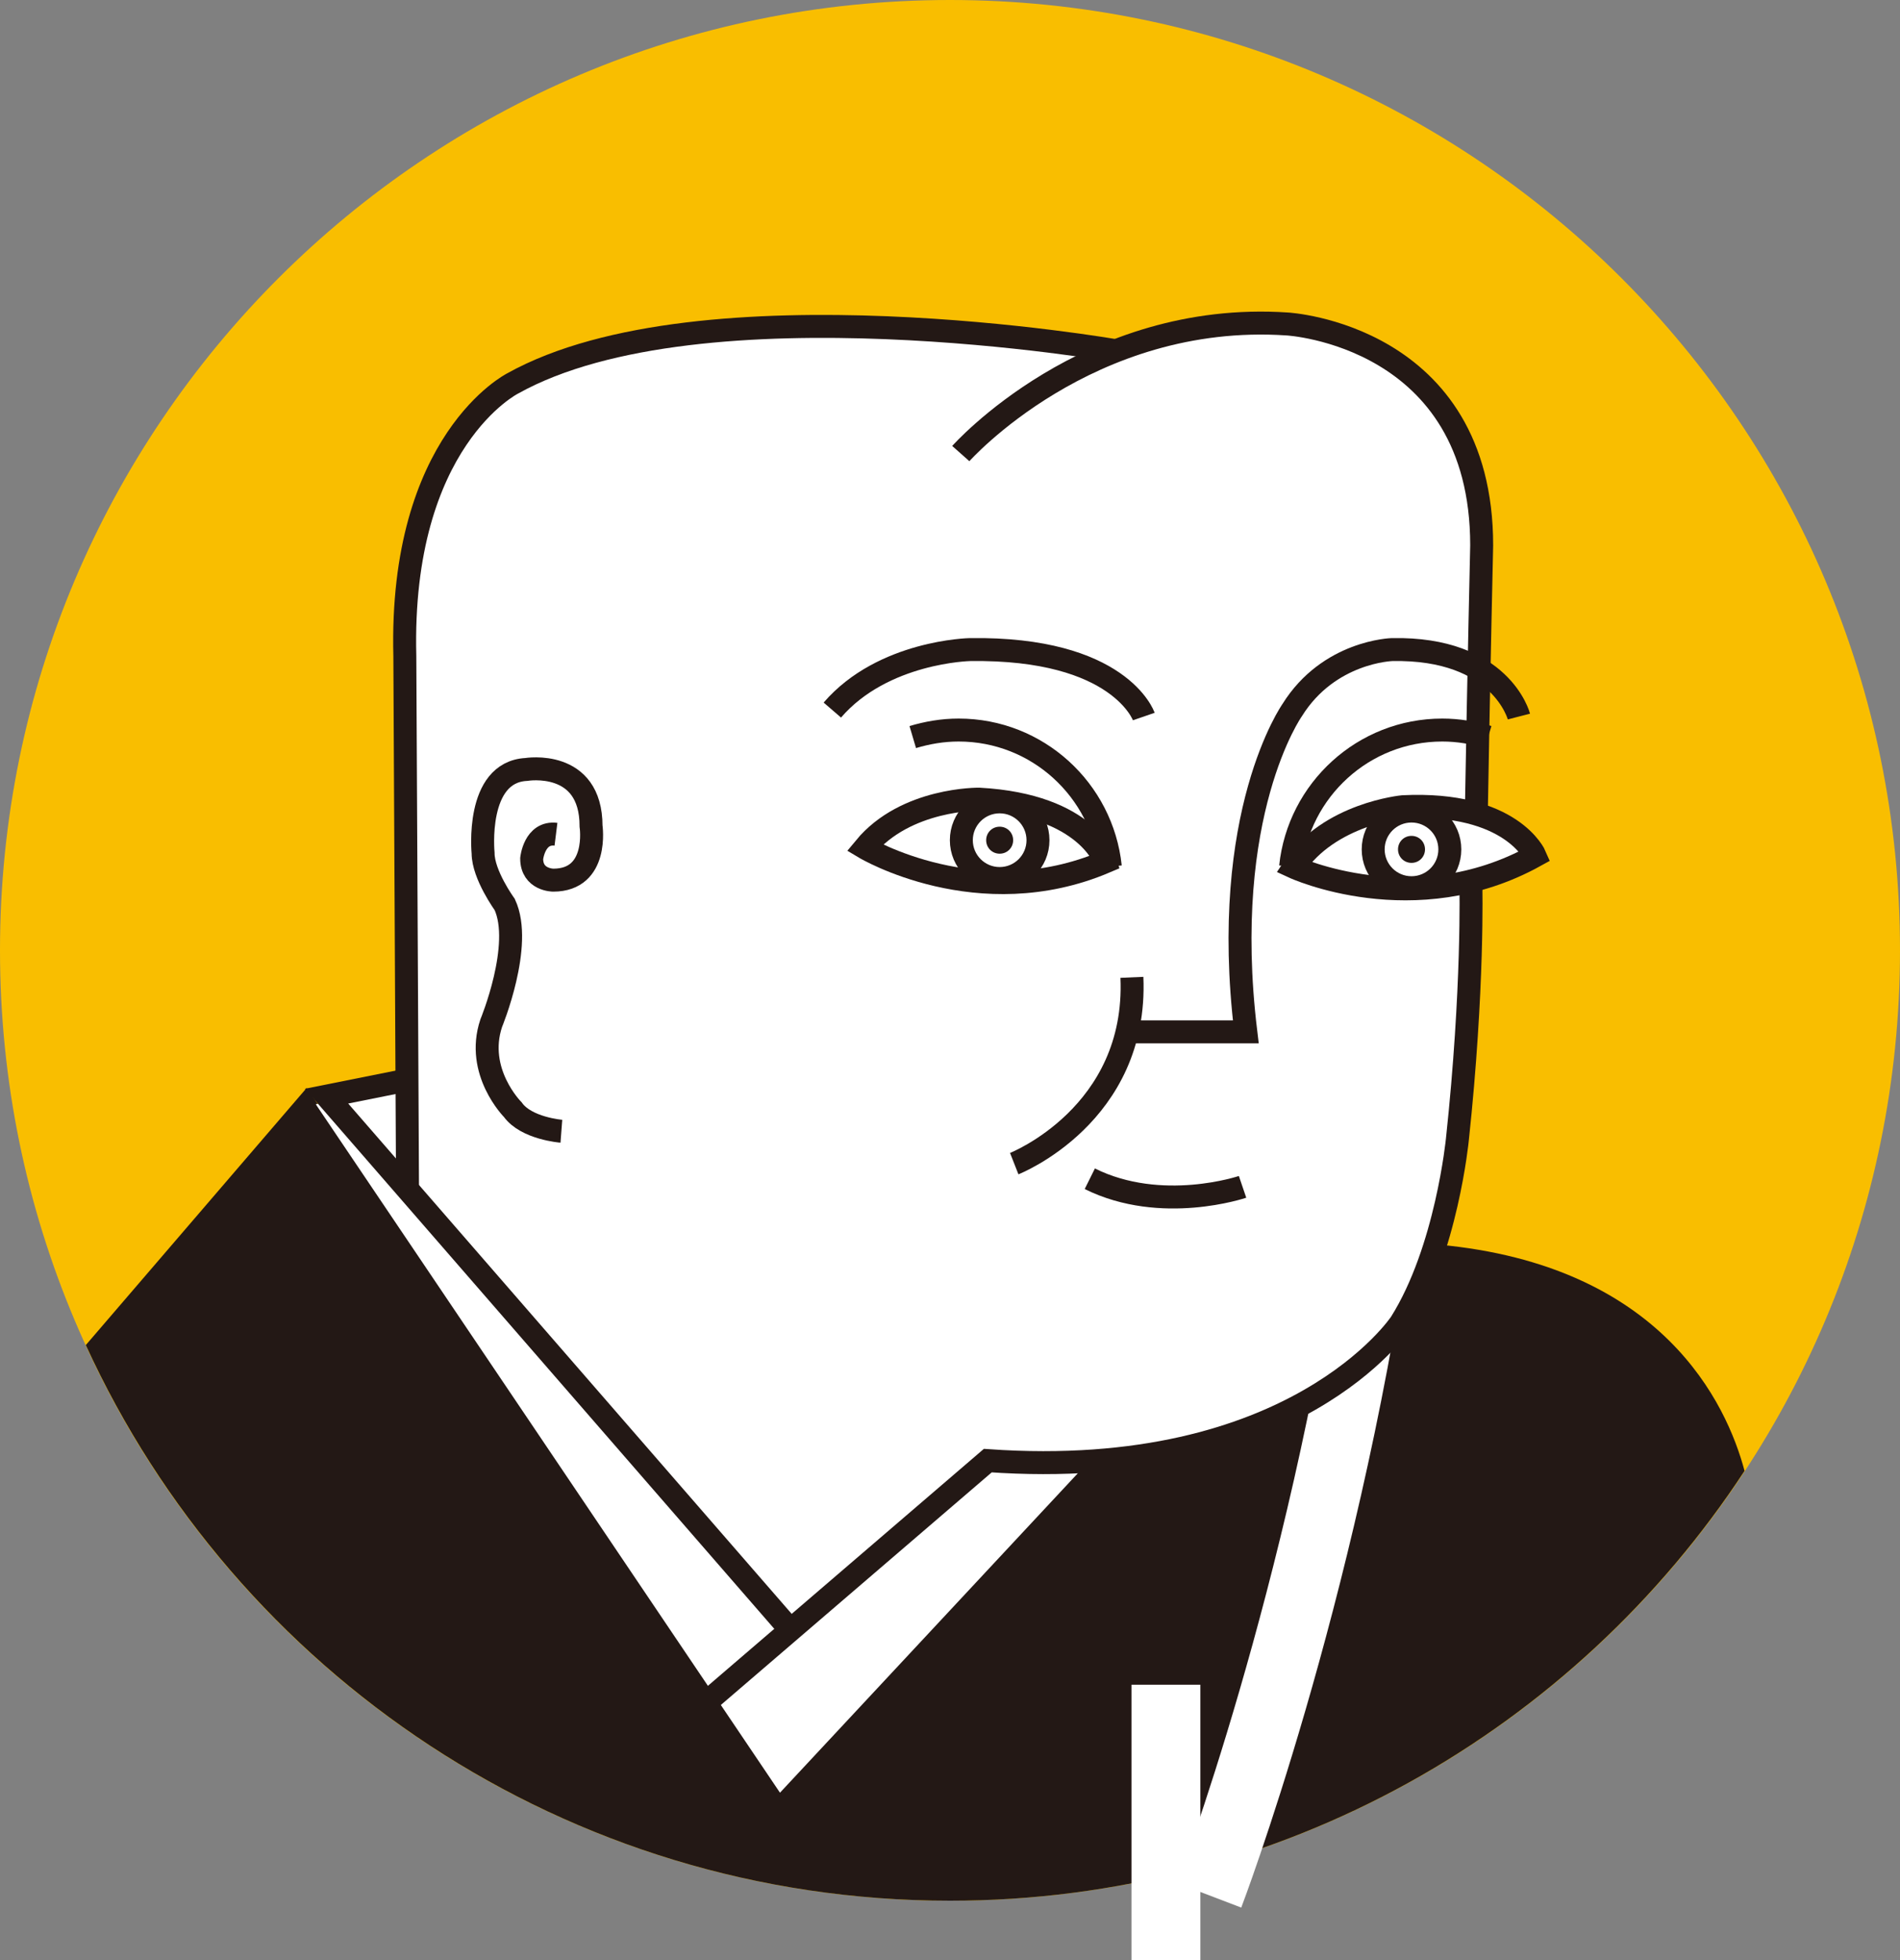
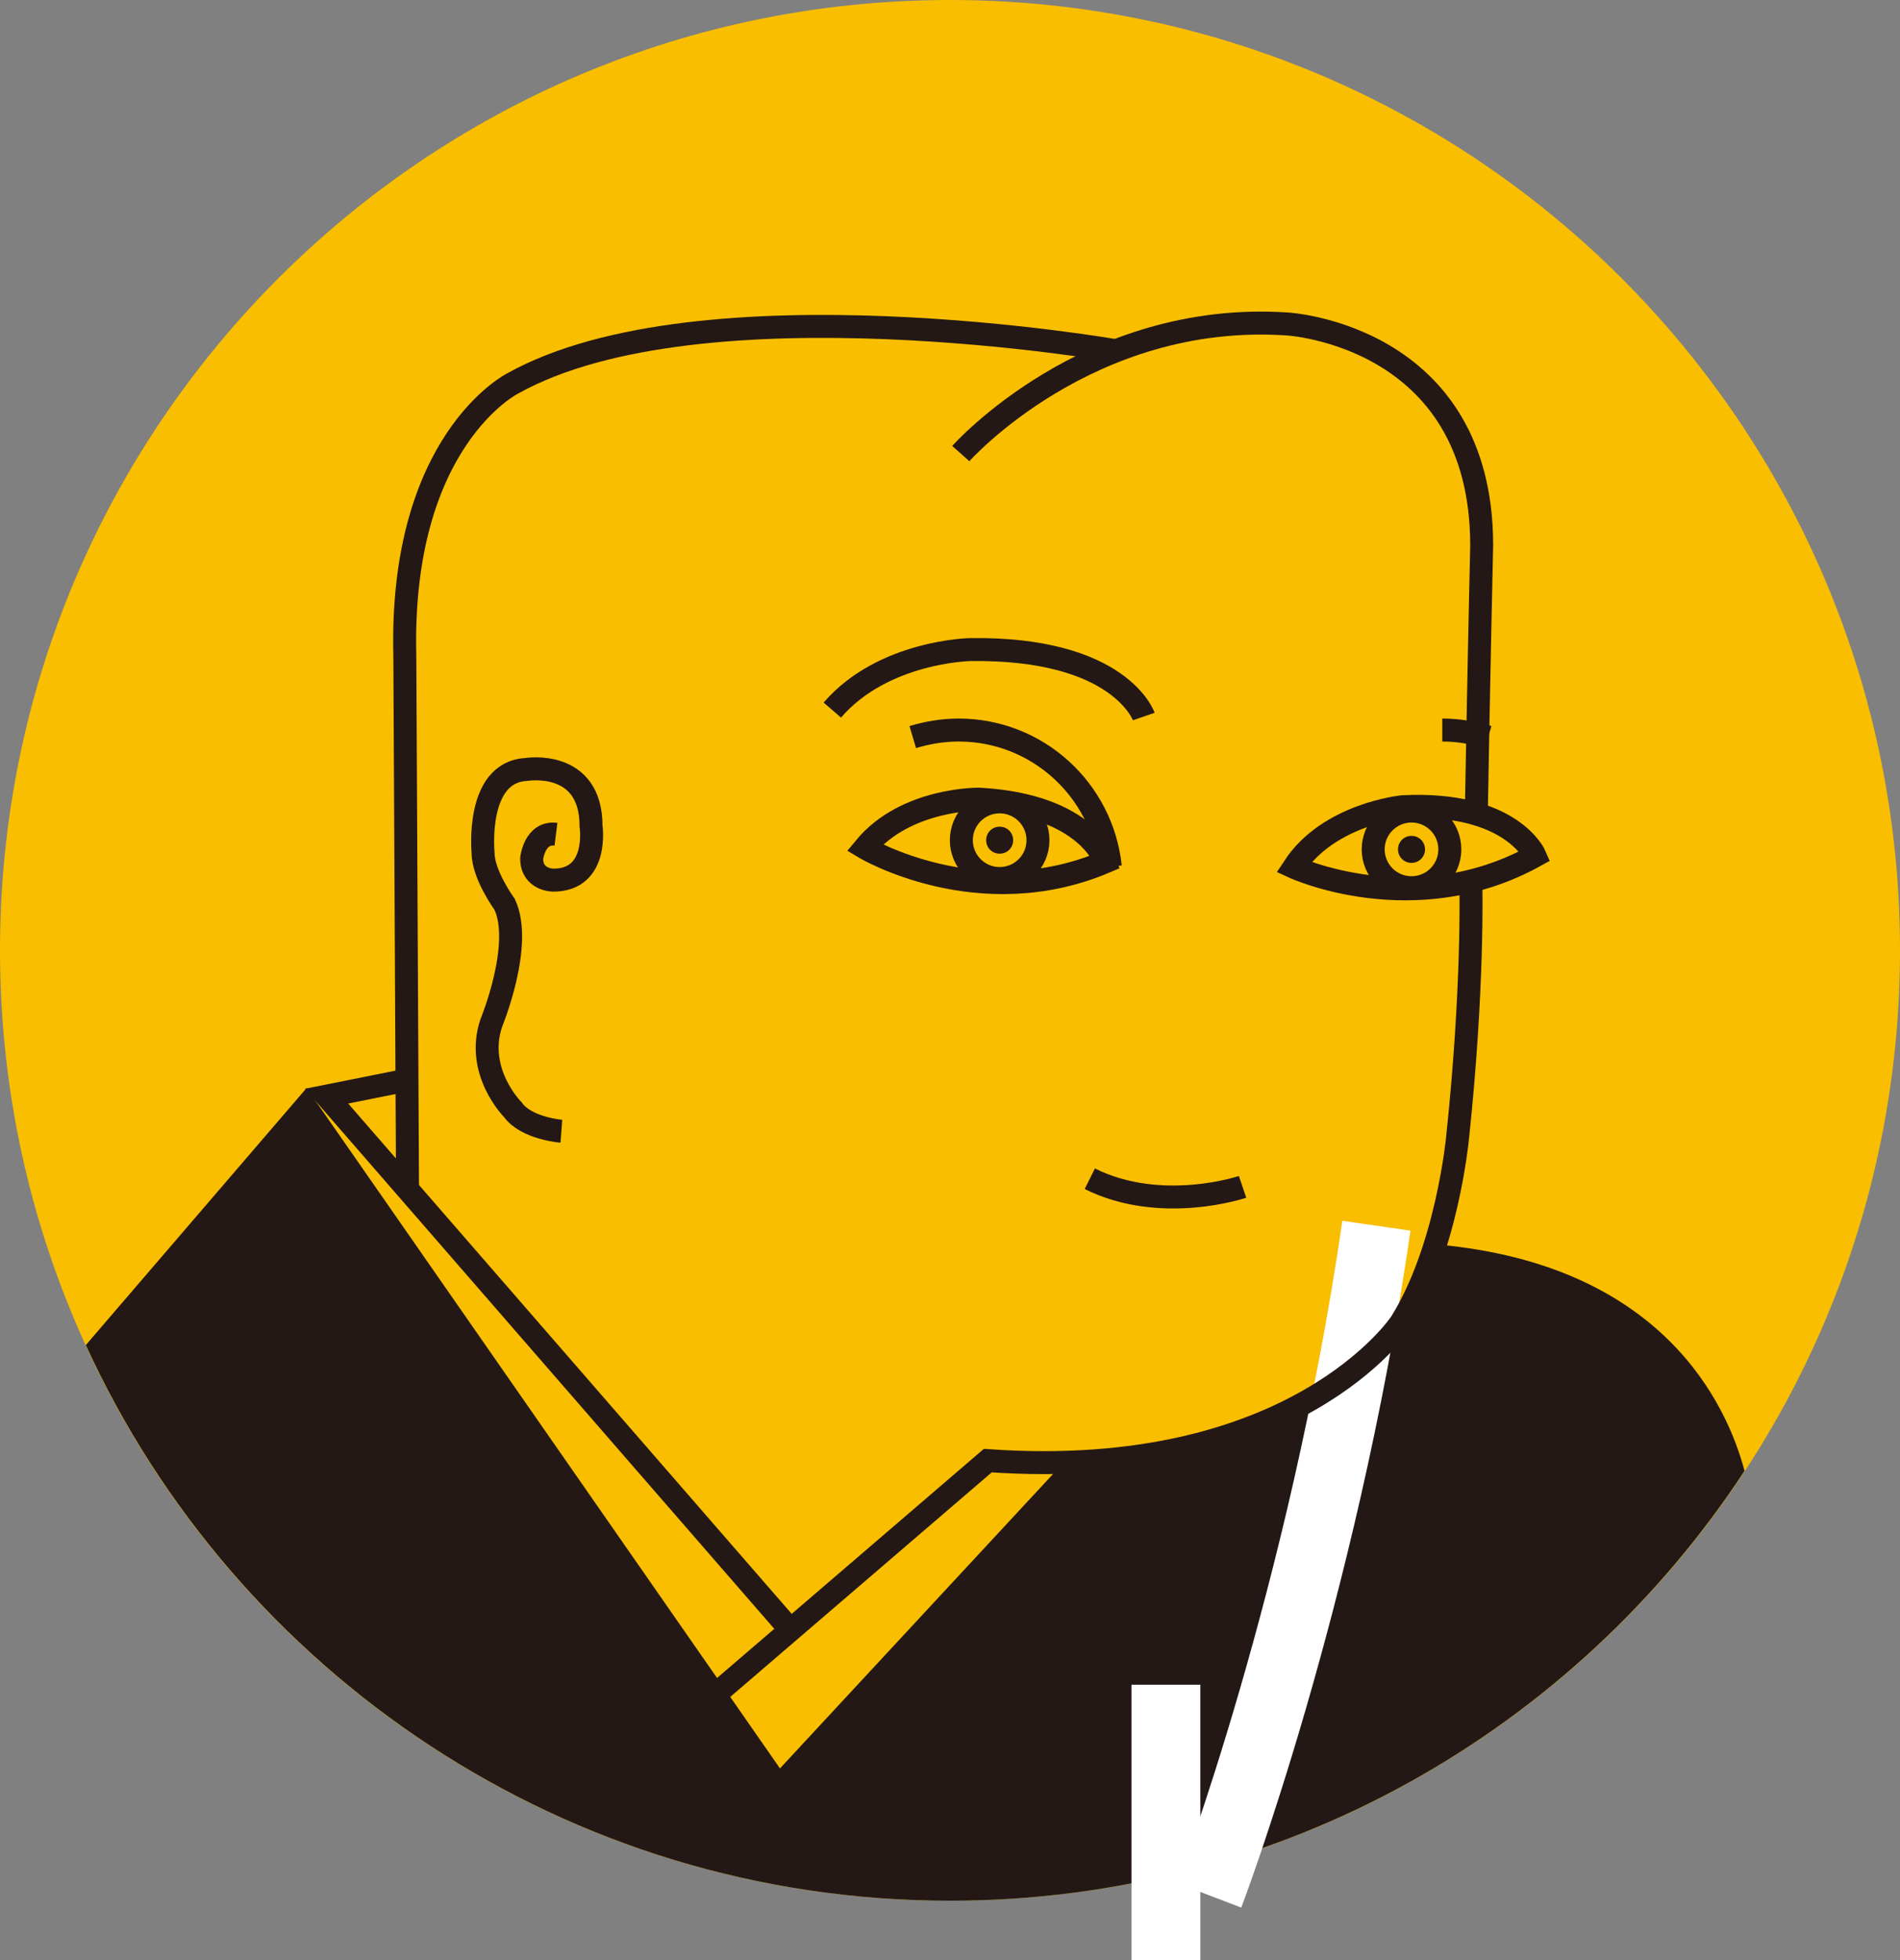
<svg xmlns="http://www.w3.org/2000/svg" id="レイヤー_1" x="0px" y="0px" viewBox="0 0 352 363" style="enable-background:new 0 0 352 363;" xml:space="preserve">
  <rect x="0" y="0" width="352" height="363" fill="#808080" stroke="none" />
  <style type="text/css"> .st0{fill:#F9BE00;} .st1{fill:#231815;} .st2{fill:none;stroke:#FFFFFF;stroke-width:12.756;} .st3{fill:#FFFFFF;} .st4{fill:none;stroke:#231815;stroke-width:4.252;} </style>
  <path class="st0" d="M352,176c0,97.2-78.8,176-176,176C78.8,352,0,273.2,0,176C0,78.8,78.8,0,176,0C273.2,0,352,78.8,352,176z" />
  <path class="st1" d="M176,352c61.6,0,115.8-31.7,147.2-79.6c-3.3-12.4-15.2-38.1-56.7-41.9c0,0-7,37-70.5,41.5l-51.5,55.5l-87.7-126 l-40.9,47.6C43.7,309.8,104.9,352,176,352z" />
  <path class="st2" d="M255,227c-10,69-31,124-31,124" />
  <line class="st2" x1="216" y1="312" x2="216" y2="363" />
-   <path class="st3" d="M58.5,204.5l86,127.5l55.5-59.5c41-5.5,58.5-27.5,58.5-27.5c15-25,14-58.5,14-58.5c0-12,0-21,0-21 c8.5-4,13.5-7,13.5-7c-6-6-12-8-12-8c0.5-41,0.5-56.5,0.5-56.5c-1.5-26-27-32-27-32c-26.5-4.5-43,3-43,3c-39-4-60.5-4.5-60.5-4.5 c-43.5,2.5-56,17-56,17C75.5,93.5,75,117,75,117l0.5,84.5L58.5,204.5z" />
  <path class="st4" d="M272.5,164c0,0,0.5,19-2.5,47c0,0-2,20.5-10.5,34c0,0-19.5,29.5-76.5,25.5L126.5,319" />
  <path class="st4" d="M273.5,151c0.5-28.5,1-50,1-50c0-39-36-41-36-41c-37-2.5-60.5,24-60.5,24" />
  <path class="st4" d="M103,154.5c-4-0.5-4.5,4.5-4.5,4.5c0,4,4,4,4,4c8.5,0,7-10,7-10c0-12.5-12-10.5-12-10.5c-9.5,0.5-8,15.5-8,15.5 c0,4,4,9.5,4,9.5c3.5,7.5-2.5,22-2.5,22c-3,9,4,16,4,16c2.5,3.5,9,4,9,4" />
  <path class="st4" d="M75.5,220.5l-0.5-99C74,81.5,95,71,95,71c35-19.5,112-6,112-6" />
  <polyline class="st4" points="75.5,200 60.5,203 147,302.5 " />
  <path class="st4" d="M154.2,131.5c9.4-10.9,25.5-11.2,25.5-11.2c27.8-0.4,32.2,12.4,32.2,12.4" />
-   <path class="st4" d="M209.4,191.1h21.4c-4.9-40.5,8.6-59.6,8.6-59.6c6.8-10.9,18.5-11.2,18.5-11.2c20.2-0.4,23.5,12.4,23.5,12.4" />
-   <path class="st4" d="M209.7,181c1.1,25.5-21.8,34.5-21.8,34.5" />
  <path class="st4" d="M169.1,136.5c2.7-0.8,5.5-1.3,8.5-1.3c14.6,0,26.6,11.1,28.1,25.3" />
-   <path class="st4" d="M275.7,136.5c-2.7-0.8-5.5-1.3-8.5-1.3c-14.6,0-26.6,11.1-28.1,25.3" />
+   <path class="st4" d="M275.7,136.5c-2.7-0.8-5.5-1.3-8.5-1.3" />
  <path class="st4" d="M201.9,218.3c13.3,6.6,28.3,1.5,28.3,1.5" />
  <circle class="st4" cx="261.5" cy="157.3" r="7.1" />
  <path class="st1" d="M264,157.3c0,1.4-1.1,2.5-2.5,2.5c-1.4,0-2.5-1.1-2.5-2.5c0-1.4,1.1-2.5,2.5-2.5 C262.9,154.8,264,155.9,264,157.3z" />
  <circle class="st4" cx="185.2" cy="155.6" r="7.1" />
  <path class="st1" d="M187.7,155.6c0,1.4-1.1,2.5-2.5,2.5c-1.4,0-2.5-1.1-2.5-2.5c0-1.4,1.1-2.5,2.5-2.5 C186.6,153.1,187.7,154.2,187.7,155.6z" />
  <path class="st4" d="M160.2,157c7.6-9.2,21.2-9,21.2-9c20.2,1.1,23.4,11.6,23.4,11.6C181.3,169.6,160.2,157,160.2,157z" />
  <path class="st4" d="M239.7,160.6c6.5-9.9,20.2-11.2,20.2-11.2c20.2-1,24.5,9.1,24.5,9.1C262,170.9,239.7,160.6,239.7,160.6z" />
</svg>